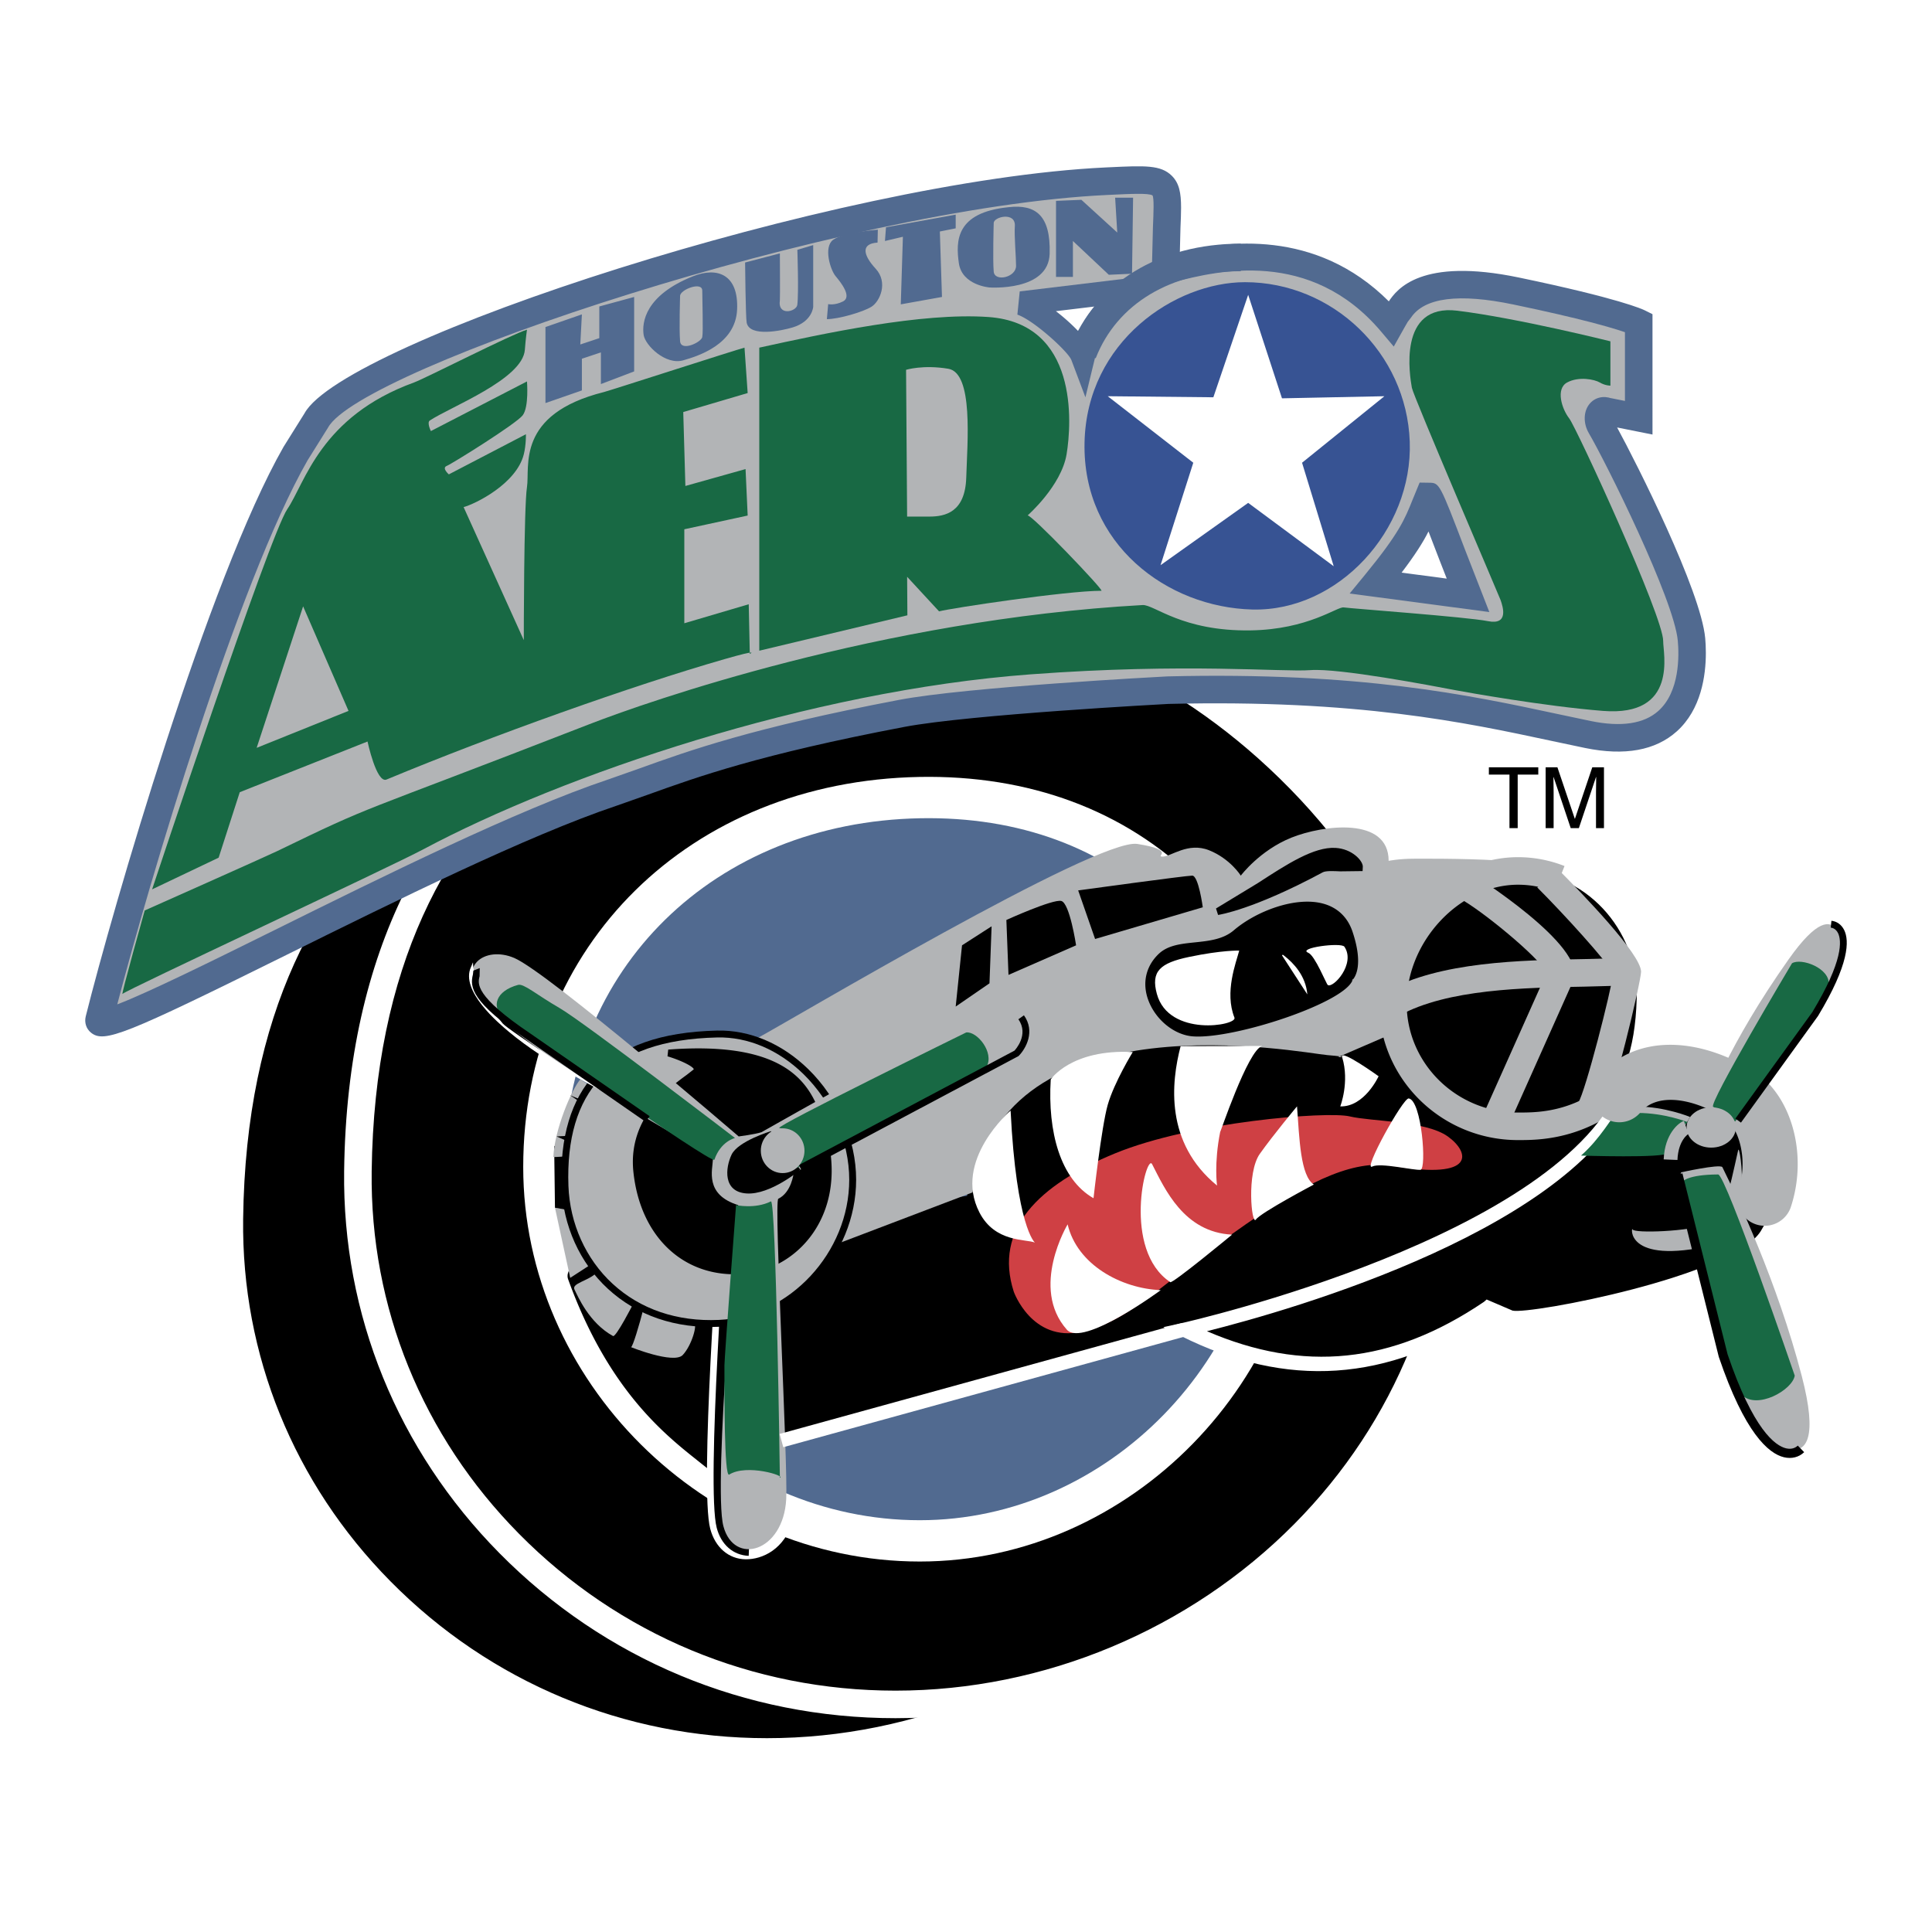
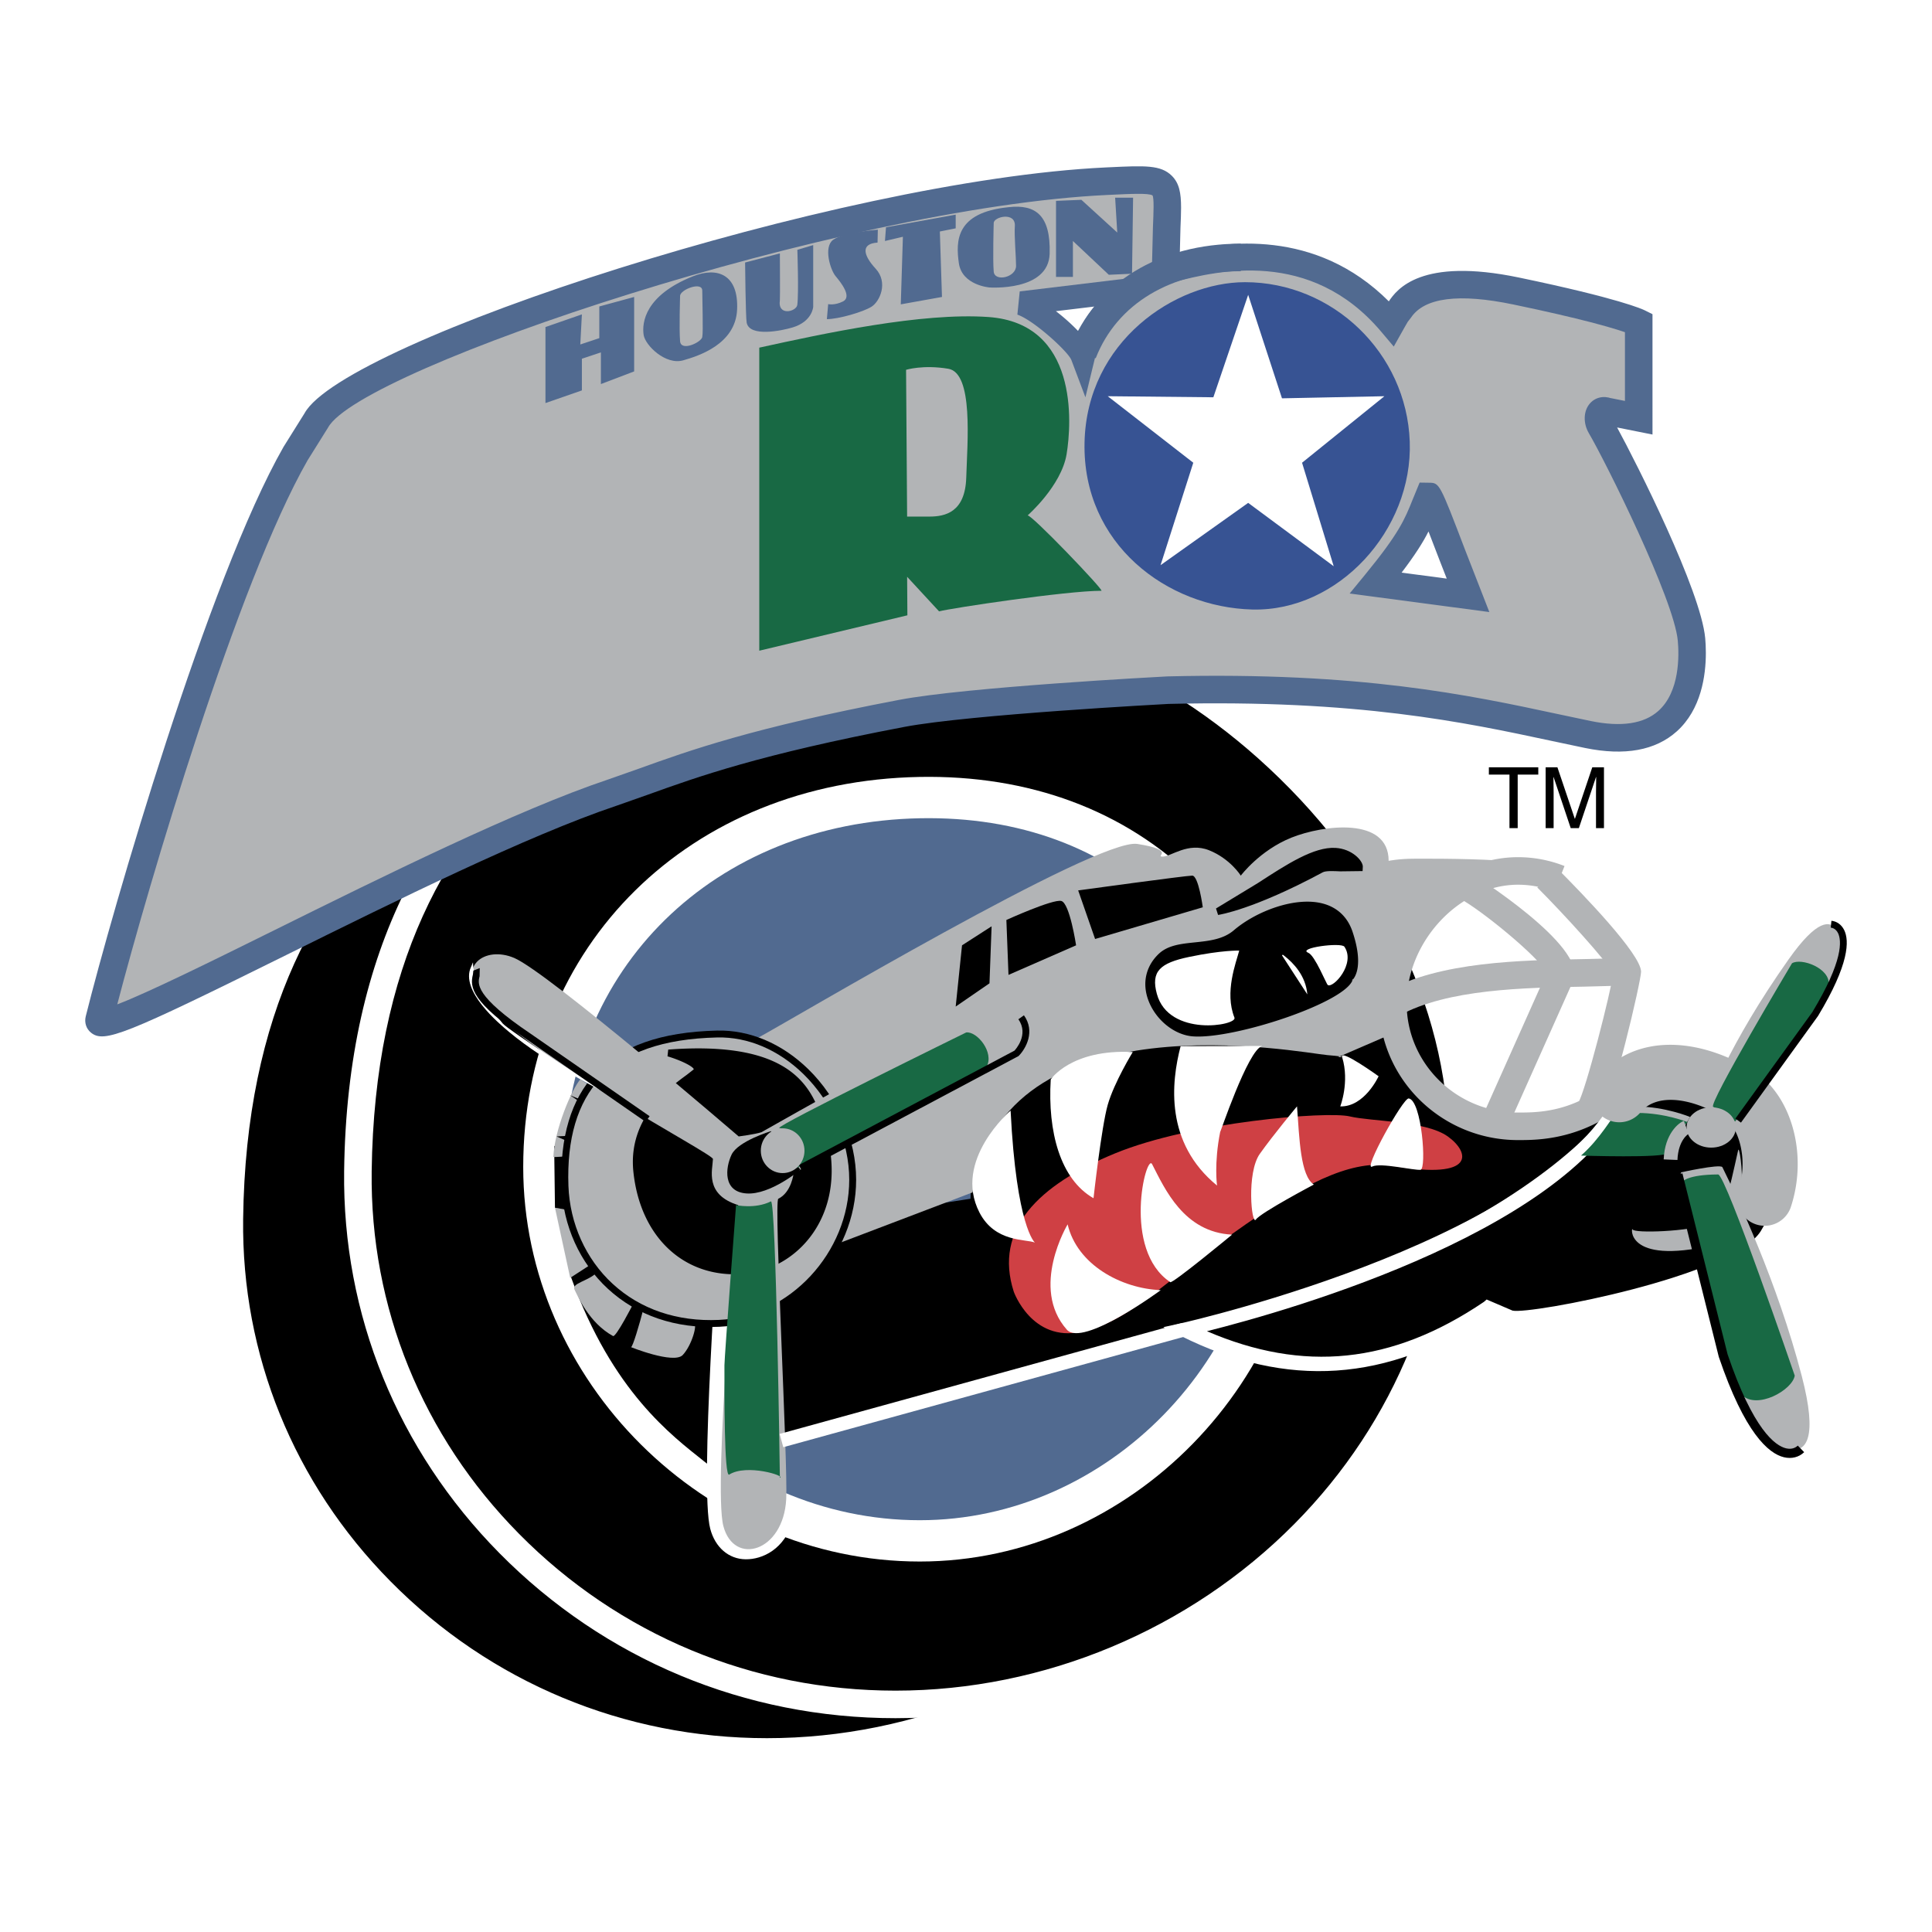
<svg xmlns="http://www.w3.org/2000/svg" width="2500" height="2500" viewBox="0 0 192.756 192.756">
  <g fill-rule="evenodd" clip-rule="evenodd">
    <path fill="#fff" d="M0 0h192.756v192.756H0V0z" />
    <path d="M122.199 19.396c-.027.001-.053.004-.08.006-.027.003-.055.003-.084.005l.164-.011z" fill="#fff" />
    <path d="M76.521 174.791c29.622 0 56.891-23.48 56.575-56.035-.285-29.374-30.924-56.035-56.258-53.414C55.45 67.554 23.423 77.985 22.885 121.6c-.364 29.375 24.014 53.191 53.636 53.191z" />
    <path d="M76.697 63.976c-20.371 2.107-54.628 12.394-55.186 57.607-.178 14.287 5.324 27.821 15.489 38.113 10.49 10.619 24.526 16.469 39.521 16.469 15.55 0 30.77-6.362 41.754-17.454 10.59-10.691 16.34-24.886 16.195-39.968-.141-14.479-7.408-29.201-19.939-40.393-11.492-10.263-25.636-15.636-37.834-14.374zm-37.742 93.789c-9.644-9.765-14.863-22.602-14.697-36.146.506-40.927 28.949-52.449 52.721-54.909 11.443-1.184 24.796 3.934 35.72 13.691 11.957 10.677 18.891 24.662 19.023 38.369.139 14.343-5.332 27.84-15.398 38.008-10.475 10.574-24.981 16.64-39.803 16.64-14.255-.001-27.597-5.56-37.566-15.653z" fill="#fff" />
    <path d="M89.344 170.05c29.623 0 56.892-23.48 56.576-56.034-.287-29.374-30.924-56.035-56.259-53.414-21.387 2.213-53.414 12.642-53.953 56.259-.363 29.372 24.014 53.189 53.636 53.189z" />
    <path d="M89.52 59.234c-20.371 2.108-54.626 12.394-55.186 57.608-.177 14.285 5.324 27.82 15.489 38.111 10.49 10.621 24.525 16.47 39.521 16.47 15.552 0 30.771-6.361 41.757-17.454 10.588-10.692 16.338-24.887 16.191-39.968-.141-14.479-7.408-29.202-19.939-40.393-11.492-10.261-25.634-15.635-37.833-14.374zm-37.742 93.789c-9.645-9.764-14.863-22.602-14.696-36.146.506-40.928 28.949-52.45 52.72-54.909 11.442-1.184 24.798 3.934 35.722 13.69 11.955 10.678 18.889 24.662 19.021 38.37.139 14.342-5.328 27.839-15.396 38.006-10.473 10.575-24.98 16.642-39.804 16.642-14.256.001-27.597-5.559-37.567-15.653z" fill="#fff" />
    <path d="M9.889 101.729C12.41 91.644 22.025 58.314 29.485 45.26c.843-1.475 2.107-3.372 2.107-3.372 3.581-6.532 52.043-22.545 78.804-23.809 7.623-.36 5.898-.431 5.898 8.849 0 0-.842.211 0 0 3.848-.961 14.539-4.214 22.547 5.268 0 0 .209-.631.631-1.053.422-.422 1.686-4.215 11.799-2.107 10.115 2.107 12.223 3.16 12.223 3.16v9.482l-3.162-.632c-.842-.316-1.078.711-.631 1.475 1.48 2.525 8.639 16.646 9.059 21.282.422 4.635-1.053 11.377-10.324 9.481-9.27-1.896-20.332-4.951-41.93-4.425 0 0-19.834 1.039-26.549 2.317-17.699 3.371-23.148 5.985-28.867 7.902-17.594 5.9-51.938 25.6-51.201 22.651z" fill="#b2b4b6" />
    <path d="M110.693 16.688l-.363.017C83.549 17.97 34.306 34.08 30.387 41.227l-2.095 3.351C20.789 57.706 11.2 90.818 8.556 101.396c-.156.622.046 1.249.524 1.634 1.31 1.056 3.313.259 19.474-7.744 10.728-5.312 24.081-11.922 32.973-14.904l3.132-1.103c4.954-1.783 11.118-4.003 25.554-6.753 6.546-1.246 26.168-2.285 26.365-2.295 18.865-.459 29.598 1.842 38.223 3.689l3.359.71c3.93.803 6.998.248 9.123-1.652 2.451-2.193 2.91-5.593 2.91-7.837 0-.577-.029-1.079-.064-1.464-.43-4.738-6.83-17.432-8.791-21.028l3.531.705V31.346l-.76-.379c-.232-.117-2.557-1.194-12.557-3.276-9.795-2.042-12.182 1.176-12.99 2.374-7.328-7.318-16.316-5.993-20.848-4.906l.061-2.42c.033-.762.061-1.427.061-2.012 0-1.479-.18-2.448-.924-3.19-1.098-1.092-2.703-1.016-6.219-.849zM30.678 45.942l2.058-3.292c3.233-5.886 51.2-21.946 77.726-23.198l.363-.017c1.953-.093 3.795-.182 4.162.062.164.278.102 1.725.043 3.125l-.107 4.306s.436-.557.738-.947l.594 2.374 1.004-.251c4.084-1.045 13.469-3.389 20.533 4.978l1.264 1.495 1.088-1.938.303-.525.328-.425c1.338-2.002 4.775-2.443 10.219-1.309 6.822 1.421 9.877 2.332 11.127 2.762v6.859l-1.518-.304.215.062c-.834-.313-1.682-.114-2.215.518-.629.744-.662 1.952-.086 2.937 1.713 2.921 8.502 16.588 8.877 20.712.133 1.464.211 5.079-1.941 7.003-1.441 1.289-3.709 1.628-6.74 1.007l-3.334-.705c-8.766-1.879-19.676-4.217-38.904-3.748-.854.044-20.043 1.061-26.772 2.342-14.65 2.791-20.927 5.05-25.972 6.866l-3.075 1.082c-9.071 3.042-22.515 9.7-33.319 15.048-6.017 2.979-12.625 6.244-15.637 7.383 3.139-12.032 12.005-42.06 18.978-54.262z" fill="#516a90" />
-     <path d="M160.67 34.053v4.424s-.527 0-1.055-.315-2.107-.632-3.266 0-.527 2.634.211 3.582c.736.948 9.432 19.853 9.377 22.229-.027 1.132 1.555 7.555-6.006 6.954-5.879-.468-13.764-1.884-14.625-2.048-2.596-.495-11.713-2.231-14.559-2.021-2.844.212-12.326-.737-27.918.421-22.049 1.639-46.64 10.017-60.578 17.448-3.494 1.863-29.815 14.117-30.026 14.434-.21.314 2.213-8.324 2.213-8.324s12.108-5.386 13.168-5.899c10.22-4.952 6.891-3.233 31.205-12.688 5.689-2.213 29.076-10.43 55.186-11.885 1.156-.064 3.924 2.634 10.771 2.529 5.77-.09 8.666-2.397 9.297-2.292.633.105 12.275.948 14.383 1.369 2.105.422 1.498-1.44 1.264-2.106-.158-.448-8.705-20.34-8.85-21.177-.191-1.1-1.477-8.428 4.529-7.69 6.005.736 15.279 3.055 15.279 3.055z" fill="#186944" />
    <path d="M124.217 28.153c8.744 0 16.119 7.058 16.434 15.907.316 8.851-7.164 16.962-15.695 16.752-8.533-.211-16.963-6.532-16.752-16.646s9.052-16.013 16.013-16.013z" fill="#375393" />
    <path d="M142.549 49.54c-1.055 2.529-1.291 3.792-5.268 8.639l9.186 1.218c-.529-1.159-3.815-10.108-3.918-9.857z" fill="#fff" />
    <path d="M141.281 49.011l-.357.871c-.773 1.925-1.334 3.316-4.705 7.425l-1.566 1.909 13.939 1.849-2.398-6.15c-2.574-6.74-2.574-6.74-3.621-6.753l-.936-.014-.356.863zm1.24 4.012c.373.964.771 2.003 1.104 2.871l.717 1.834-4.504-.597c1.342-1.766 2.154-3.049 2.683-4.108z" fill="#516a90" />
    <path d="M75.754 34.685v30.236l14.776-3.53-.026-3.845 3.187 3.45c1.16-.315 12.708-2.054 16.199-2.054.316 0-7.164-7.822-7.375-7.507 0 0 3.371-2.95 3.898-6.11.525-3.161 1.158-13.063-7.797-13.696-6.66-.47-16.412 1.64-22.862 3.056z" fill="#186944" />
    <path d="M90.399 36.896l.104 14.644h2.213c1.579 0 3.582-.42 3.687-3.897.105-3.477.737-10.43-1.791-10.852-2.529-.421-4.213.105-4.213.105z" fill="#b2b4b6" />
-     <path d="M74.279 34.685l.316 4.53-6.427 1.896.212 7.375 6.004-1.686.211 4.636-6.321 1.37v9.376l6.427-1.896.105 4.952s1.13-.525-2.528.526c-9.166 2.634-23.073 7.585-33.713 12.01-1.001.417-1.897-3.793-1.897-3.793L23.92 79.038l-2.106 6.532-6.638 3.161S26.87 53.438 28.661 50.803c1.791-2.633 3.28-9.237 12.643-12.642 1.158-.422 9.797-4.847 11.273-5.268 0 0-.132.904-.211 2.002-.21 2.95-7.443 5.699-9.482 7.059-.316.21.106 1.054.106 1.054l9.587-4.952s.21 2.528-.421 3.372c-.633.842-7.06 4.846-7.586 5.057-.526.21.211.843.211.843l7.69-4.004s.025 1.06-.211 2.002c-.738 2.95-4.846 4.952-6.005 5.268l6.005 13.274s0-13.274.317-15.276c.315-2.002-1.16-7.269 7.69-9.481.622-.157 13.169-4.215 14.012-4.426z" fill="#186944" />
    <path fill="#b2b4b6" d="M30.242 60.496l-4.636 14.117 9.166-3.687-4.53-10.43z" />
    <path fill="#fff" d="M124.531 29.417l3.373 10.324 10.219-.21-8.217 6.636 3.158 10.326-8.533-6.321-8.742 6.215 3.266-10.22-8.535-6.636 10.537.106 3.474-10.22z" />
    <path fill="#516a90" d="M54.42 32.63v7.585l3.635-1.264v-3.16l1.896-.632v3.16l3.319-1.264v-7.427l-3.477.948v3.16l-1.896.632.158-3.002-3.635 1.264zM69.117 27.573c2.494-.998 4.583-.158 4.424 3.319-.158 3.476-3.898 4.635-5.374 5.057-1.772.506-3.792-1.501-3.95-2.528-.193-1.26.159-3.952 4.9-5.848zM74.338 26.191s.053 5.478.158 6.004c.292 1.462 3.482.806 4.583.474 1.968-.591 2.054-2.054 2.054-2.054v-6.163l-1.581.474s.149 4.267-.005 5.492c-.086.671-1.982 1.172-1.739-.474.027-.184 0-4.663 0-4.663l-3.47.91zM87.581 22.912s-3.529.29-4.479 1.027c-.948.737-.263 2.977.263 3.609.528.631 1.671 2.062.738 2.528-.843.422-1.475.264-1.475.264l-.132 1.501c1.159 0 3.609-.711 4.451-1.238.843-.527 1.687-2.423.421-3.792-1.263-1.37-1.5-2.502.185-2.608l.028-1.291zM88.396 22.674l-.104 1.37 1.79-.422-.211 6.743 4.11-.737-.212-6.532 1.581-.316v-1.369l-6.954 1.263z" />
    <path d="M100.617 20.672c2.738-.316 4.215.843 4.107 4.636-.104 3.793-6.004 3.372-6.004 3.372s-2.739-.211-3.055-2.424c-.315-2.212-.315-5.056 4.952-5.584z" fill="#516a90" />
    <path d="M99.143 22.253s-.105 3.687 0 4.846c.094 1.05 2.23.586 2.23-.573 0-.849-.191-3.012-.123-3.957.105-1.475-2.107-.949-2.107-.316zM67.853 29.522s-.105 3.371 0 4.53c.095 1.049 2.106.105 2.212-.422.106-.526 0-3.687 0-4.636 0-.947-2.212-.103-2.212.528z" fill="#b2b4b6" />
    <path fill="#516a90" d="M105.359 20.041v7.585h1.686v-3.582l3.582 3.371 2.316-.105.106-7.586h-1.791l.211 3.477-3.58-3.266-2.53.106z" />
    <path d="M101.881 30.26c1.898.632 5.818 4.109 6.158 5.327.045.165.467-4.181 4.951-6.664l-11.109 1.337z" fill="#fff" />
    <path d="M101.738 29.073l-.234 2.319c1.602.533 5.072 3.689 5.389 4.532l1.4 3.716.953-3.931c.572-2.507 2.064-4.493 4.322-5.742l-.721-2.231-11.109 1.337zm7.467 1.509c-.631.765-1.174 1.594-1.578 2.509a19.983 19.983 0 0 0-2.279-2.045l3.857-.464z" fill="#516a90" />
    <path d="M106.76 34.745l2.559.998c2.119-5.437 7.531-8.684 14.477-8.684v-2.748c-8.122.001-14.491 3.901-17.036 10.434zM91.768 153.733c20.242 0 36.652-17.264 36.652-37.506s-13.686-37.084-36.652-36.651c-22.332.42-37.506 16.621-37.506 36.862 0 20.243 17.264 37.295 37.506 37.295z" fill="#516a90" />
    <path d="M91.729 77.515c-22.903.431-39.527 16.8-39.527 38.923 0 21.334 18.119 39.356 39.567 39.356 20.986 0 38.712-18.119 38.712-39.567 0-11.252-3.99-21.366-11.238-28.478-7.036-6.901-16.548-10.44-27.514-10.234zm-35.405 38.923c0-19.779 14.922-34.415 35.484-34.801 9.833-.186 18.321 2.945 24.545 9.054 6.453 6.331 10.006 15.4 10.006 25.536 0 19.213-15.842 35.445-34.591 35.445-19.212.001-35.444-16.135-35.444-35.234z" fill="#fff" />
    <path d="M148.545 76.553h4.93v.727h-2.055v5.345h-.82V77.28h-2.055v-.727zM159.234 82.625V79.04c0-.178.018-.948.018-1.514h-.018l-1.711 5.099h-.811l-1.707-5.091h-.018c0 .558.018 1.328.018 1.506v3.585h-.795v-6.072h1.174l1.734 5.133h.016l1.729-5.133h1.166v6.072h-.795zM155.4 112.356c2.371-.158 5.471-2.533 5.373-2.134-.354 1.48-7.459 9.277-22.545 15.592-10.184 4.264-67.531 19.701-67.531 19.701s2.686 2.792-.476.264c-3.159-2.528-9.112-6.9-13.221-18.278-.295-.818 1.476-2.002 1.476-2.002l38.348-5.899c.421-8.219-4.215-3.793.421-8.219 4.635-4.425 24.654-10.324 41.721-8.849.001 0-.071 10.925 16.434 9.824z" />
-     <path d="M97.01 111.133c-1.797 1.715-2.184 2.083-2.184 2.531v.012l.399.647c.43.387 1.283 1.155 1.283 4.254 0 .225-.011.477-.019.727l-38.065 5.855c-.425.249-1.799 1.218-1.799 2.151 0 .103.017.205.052.308 3.967 10.983 9.566 15.436 12.912 18.097l.418.333c1.456 1.163 1.736 1.306 2.003 1.014.062-.068.111-.134.111-.229 0-.175-.266-.538-.799-1.129 5.194-1.402 57.407-15.538 67.04-19.572 15.568-6.517 22.406-14.401 22.746-15.828l.055-.219-.189-.174c-.238-.182-.439-.068-1.279.403-1.068.6-2.855 1.604-4.314 1.7-5.957.396-10.385-.726-13.168-3.337-2.879-2.705-2.9-6.109-2.9-6.144v-.316l-.314-.027c-17.071-1.476-37.239 4.408-41.989 8.943zm-26.993 34.043c-3.288-2.614-8.792-6.99-12.692-17.792a.261.261 0 0 1-.015-.085c0-.396.756-1.111 1.358-1.515l38.486-5.889.014-.279c.018-.363.027-.704.027-1.023 0-3.421-1.005-4.325-1.511-4.78l-.177-.178c.045-.161.771-.854 1.978-2.005 4.635-4.426 24.334-10.139 41.164-8.768.043.815.367 3.748 3.082 6.305 2.924 2.754 7.531 3.942 13.693 3.531 1.594-.105 3.428-1.128 4.553-1.758-1.748 2.405-8.553 8.979-21.881 14.558-10.045 4.206-66.914 19.532-67.488 19.686l-.435.117-.156-.125z" />
    <path d="M75.544 103.586c3.161-1.687 33.923-20.018 37.927-19.386 4.004.633 1.686 1.264 2.527 1.264.844 0 2.529-1.475 4.637-.631 2.107.842 3.16 2.528 3.16 2.528s1.896-2.528 5.057-3.793 9.693-2.107 9.693 2.317c0 0 1.053-.211 2.527-.211 1.477 0 15.877-.163 14.613 1.824-.141.218-1.338.073-1.338.073-2.951-.211-8.85-1.687-12.854 4.635s-1.896 6.321-1.684 10.536l-6.324 2.738s1.477 0-1.053-.211c-2.527-.211-32.447-6.109-35.398 13.696l-13.432 5.11c.844-2.106-8.058-20.489-8.058-20.489z" fill="#b2b4b6" />
    <path d="M95.982 94.315l2.95-1.897-.211 5.688-3.371 2.319.632-6.11zM100.406 91.786l.211 5.479 6.744-2.95s-.633-4.215-1.477-4.425c-.841-.211-5.478 1.896-5.478 1.896zM107.57 88.836l1.688 4.847 10.744-3.162s-.422-3.16-1.053-3.16c-.633 0-11.379 1.475-11.379 1.475zM121.479 90.943c4.162-2.16 8.684-6.186 11.744-6.005 1.793.105 2.688 1.581 2.32 1.633-1.252.179-3.055-.211-3.74.158-6.91 3.72-10.324 4.214-10.324 4.214z" />
    <path d="M125.512 88.095l-4.191 2.544.207.645c.143-.021 3.555-.545 10.439-4.251.303-.165 1.041-.131 1.754-.098l2.225-.028.023-.468c-.027-.596-1.08-1.747-2.725-1.844-2.154-.127-4.863 1.635-7.732 3.5zm.373.576c2.773-1.802 5.391-3.504 7.318-3.39 1.068.062 1.637.611 1.871.953l-1.322.013c-.881-.04-1.641-.074-2.113.179-3.582 1.929-6.158 2.954-7.859 3.521 1.054-.637 2.105-1.276 2.105-1.276zM115.842 95.42c1.711-1.633 5.266-.448 7.479-2.344 3.049-2.612 9.748-4.65 11.301 0 1.184 3.556.025 4.504.025 4.504-.316 1.896-11.168 5.795-15.592 5.479-3.151-.226-6.221-4.77-3.213-7.639z" />
    <path d="M123.098 92.815c-1.064.911-2.496 1.061-3.881 1.205-1.389.145-2.701.281-3.613 1.151-1.275 1.217-1.66 2.884-1.053 4.572.715 1.985 2.598 3.524 4.479 3.657 4.186.3 15.576-3.489 15.957-5.764l-.123.209c.137-.112 1.307-1.204.082-4.878-.479-1.441-1.486-2.411-2.91-2.805-2.765-.765-6.716.749-8.938 2.653zm-3.811 1.888c1.422-.147 3.031-.316 4.258-1.367 2.086-1.788 5.764-3.215 8.307-2.512 1.211.335 2.033 1.129 2.443 2.36 1.07 3.218.137 4.127.127 4.136l-.086.08-.029.123c-.236 1.425-10.586 5.524-15.229 5.192-1.596-.113-3.264-1.491-3.881-3.206a4.027 4.027 0 0 1-.242-1.338c0-.771.256-1.674 1.123-2.503.742-.707 1.942-.832 3.209-.965z" />
    <path d="M123.637 94.841c-.316 1.211-1.488 4.153-.475 6.69.316.79-6.557 1.976-7.742-2.37-.613-2.244.316-3.082 3.215-3.688 3.314-.693 5.002-.632 5.002-.632zM127.904 95.315c.096-.068.031-.108.236.052.906.709 2.135 1.976 2.293 3.845l-2.529-3.897zM130.533 95.062c-1.166-.485 3.287-1.073 3.6-.608 1.152 1.716-1.143 4.186-1.662 3.819-.143-.1-1.274-2.934-1.938-3.211z" fill="#fff" />
    <path d="M101.143 128.87c-2-6.217 2.426-10.641 10.115-13.801 7.691-3.161 21.176-4.215 23.389-3.688 2.213.527 7.586.422 9.799 2.002s2.84 4.358-5.373 2.95c-3.688-.631-7.902 1.054-14.75 5.794-8.242 5.706-11.482 9.692-16.434 10.746-4.953 1.054-6.746-4.003-6.746-4.003z" fill="#cf4044" />
    <path d="M100.828 110.802c.58 11.642 2.422 13.169 2.422 13.169-.895-.368-3.975.014-5.531-3.002-2.685-5.215 3.109-10.167 3.109-10.167zM104.832 107.694c-.316 5.215.947 9.955 4.268 11.853 0 0 .789-7.112 1.42-9.324.643-2.244 2.496-5.261 2.496-5.261-6.162-.316-8.184 2.732-8.184 2.732zM117.791 104.375c-.949 3.635-1.582 9.641 3.633 13.907 0 0-.316-2.213.318-5.373-.084.408 2.744-8.158 4.188-8.554l-8.139.02zM133.908 105.481c-.279-.922 3.635 1.897 3.635 1.897s-1.395 3.074-3.826 3.008c0 .001.949-2.422.191-4.905zM140.547 109.591c1.301.187 1.809 7.039 1.178 7.118s-4.004-.738-4.812-.323c-1.015.519 3.079-6.875 3.634-6.795zM129.404 110.381c.238 3.239.338 6.934 1.68 7.802 0 0-5.299 2.796-5.789 3.497-.426.612-.947-4.662.396-6.559s3.713-4.74 3.713-4.74zM114.945 116.149c1.264 2.448 3.16 6.795 7.98 7.031 0 0-5.926 4.899-6.164 4.741-4.847-3.232-2.406-12.916-1.816-11.772zM106.518 122.154c.947 4.029 5.34 6.406 9.291 6.564 0 0-7.777 5.742-9.369 3.944-3.715-4.186.078-10.508.078-10.508zM70.859 152.521c.491 1.867 1.849 3.036 3.543 3.05 1.661.017 3.893-.995 4.713-3.901l-1.983-.561c-.65 2.305-2.373 2.404-2.711 2.4-.747-.006-1.318-.557-1.568-1.512-.828-3.147.505-24.034 1.085-31.821l-2.056-.152c-.216 2.898-2.09 28.444-1.023 32.497z" fill="#fff" />
-     <path d="M71.507 152.434c.443 1.683 1.636 2.728 3.19 2.793l.059-1.373c-.948-.041-1.63-.669-1.92-1.77-.81-3.079.35-22.237 1.075-31.933l-1.371-.104c-.086 1.155-2.102 28.317-1.033 32.387zM151.451 112.373c6.541 0 11.535-2.15 11.844-12.738.207-7.033-5.303-12.739-11.844-12.739s-12.484 6.177-12.484 13.212c0 7.037 5.943 12.265 12.484 12.265z" />
    <path d="M137.592 100.108c0 7.521 6.219 13.639 13.859 13.639 2.414 0 8.064 0 13.52-6.256l-2.072-1.807c-4.633 5.314-9.066 5.314-11.447 5.314-6.127 0-11.109-4.885-11.109-10.891 0-6.195 5.293-11.839 11.109-11.839 1.242 0 2.463.234 3.631.693l1.01-2.557a12.624 12.624 0 0 0-4.641-.884c-7.384.002-13.86 6.818-13.86 14.588z" fill="#b2b4b6" />
    <path d="M145.621 89.645c1.953.976 7.988 5.887 8.686 7.413l-6.479 14.495 2.504 1.132 6.66-14.909c1.354-3.386-10.021-10.529-10.143-10.589l-1.228 2.458z" fill="#b2b4b6" />
    <path d="M153.375 88.544c2.65 2.649 6.961 7.386 7.578 8.578-.213 1.732-2.754 11.747-3.506 12.93l2.213 1.627c1.248-1.664 4.07-13.805 4.07-14.73 0-1.749-5.883-7.819-8.41-10.348l-1.945 1.943z" fill="#b2b4b6" />
    <path d="M158.062 95.688c-6.404.114-14.375.256-19.758 3.215l1.324 2.409c4.787-2.633 12.381-2.768 18.482-2.876l4.309-.115-.131-2.746-4.226.113z" fill="#b2b4b6" />
    <path d="M118.105 132.663c10.746 5.373 20.545 4.424 30.344-2.213 0 0 .947.316 2.211.948s22.564-3.272 25.6-8.218c8.535-13.906-11.664-20.759-13.748-15.171-6.004 16.12-44.407 24.654-44.407 24.654z" />
    <path d="M165.549 105.417c-1.881.192-3.188 1.028-3.68 2.354-5.809 15.584-43.533 24.137-43.912 24.222l-1.891.419 1.73.866c10.607 5.304 20.654 4.612 30.703-2.06l1.852.795c1.672.836 23.221-3.141 26.494-8.472 3.383-5.511 2.242-9.61.689-12.078-2.653-4.222-8.288-6.425-11.985-6.046zm-2.395 2.833c.408-1.091 1.764-1.387 2.533-1.466 3.303-.339 8.387 1.754 10.684 5.41 1.93 3.066 1.688 6.741-.695 10.627-2.764 4.501-23.059 8.35-24.77 7.938-.002-.003-2.586-1.108-2.586-1.108l-.258.23c-9.201 6.231-18.055 7.062-27.645 2.934 8.31-2.086 37.437-10.333 42.737-24.565z" fill="#fff" />
    <path d="M173.416 114.753c-.947 4.214-1.369 6.637-3.055 7.374s-7.375.948-7.48.526c-.105-.421-.859 3.627 8.008 1.581 4.109-.948 2.715-10.31 2.527-9.481zM158.291 114.779c1.924-1.687 2.586-3.554 3.273-4.24.236-.237.764-.133 1.816-.133 2.738 0 5.242 1.034 5.242 1.034s-.547.777-1.6 3.2c-.231.534-8.731.139-8.731.139z" fill="#b2b4b6" />
    <path d="M157.738 115.293c1.922-1.687 3.061-3.831 3.746-4.518.238-.236.844.264 1.896.264 2.738 0 5.004.922 5.004.922s-.961.652-2.014 3.075c-.231.533-8.632.257-8.632.257z" fill="#186944" />
    <path d="M167.518 117.598l7.527 25.063s7.955 7.065 4.717-5.376c-2.449-9.407-6.457-17.875-7.926-20.847-.316-.316-4.109.526-4.109.526l-.209.634z" fill="#b2b4b6" />
    <path d="M179.061 137.245c-.223 1.438-3.764 3.442-5.299 1.913-.566-.563-1.832-5.407-2.955-8.874s-2.943-12.388-2.943-12.388.463-.706 3.553-.721c.772-.003 7.644 20.07 7.644 20.07z" fill="#186944" />
    <path d="M166.969 117.287l4.516 18.088c2.584 7.611 4.959 9.643 6.494 10.013.766.186 1.506 0 2.023-.504l-.637-.656c-.17.166-.551.421-1.172.271-1.076-.259-3.264-1.822-5.832-9.382l-4.506-18.053-.886.223z" />
    <path d="M165.986 115.674l1.373.056c.084-2.018 1.105-2.603 1.115-2.607l-.474-1.29c-.488.17-1.908 1.238-2.014 3.841zM64.218 130.503c-.422 1.633-1.106 3.951-1.265 3.897-.159-.052 4.267 1.738 5.163.791.895-.948 1.527-3.108 1.105-3.266-.42-.157-5.003-1.422-5.003-1.422zM63.191 130.056s-1.738 3.396-2.028 3.24c-2.399-1.311-3.529-4.004-3.846-4.637-.315-.632 1.37-.843 2.213-1.686.186-.186 3.503 3.24 3.661 3.083zM56.527 120.705l-1.158-.21 1.52 6.999 2.108-1.37-2.47-5.419z" fill="#b2b4b6" />
    <path d="M56.527 120.705l-1.158-.21-.079-6.164 1.106.553.131 5.821z" />
    <path d="M57.897 107.694c-.843.947-2.581 5.004-2.687 7.744 0 0 1.764 0 1.659-.317-.438-1.314 2.028-6.795 2.028-6.795l-1-.632z" fill="#b2b4b6" />
    <path d="M56.791 113.937l-1.265-.554 1.502-.079-.237.633zM58.055 110.065l-1.185-.791 1.343.553-.158.238z" />
    <path d="M71.75 132.03c7.234-.328 13.322-6.84 13.322-14.328 0-7.487-6.294-14.715-13.532-14.538-8.64.211-15.593 3.582-15.172 15.171.273 7.482 6.112 14.117 15.382 13.695z" fill="#b2b4b6" />
    <path d="M71.532 102.821c-5.58.136-9.549 1.536-12.132 4.282-2.417 2.567-3.552 6.351-3.374 11.244.143 3.93 1.826 7.659 4.619 10.232 2.909 2.681 6.754 3.992 11.122 3.794 7.399-.337 13.65-7.055 13.65-14.672 0-3.988-1.788-8.114-4.779-11.035-2.625-2.558-5.858-3.925-9.106-3.845zm-10.421 25.254c-2.659-2.449-4.263-6.004-4.398-9.753-.171-4.702.901-8.319 3.188-10.748 2.451-2.605 6.261-3.936 11.648-4.067 3.062-.073 6.118 1.223 8.608 3.651 2.863 2.795 4.571 6.735 4.571 10.544 0 7.261-5.95 13.665-12.993 13.985-4.179.191-7.854-1.058-10.624-3.612z" />
    <path d="M81.232 110.539c-1.068-2.478-3.371-6.322-14.538-5.479 0 0 3.582 1.055 2.739 1.896-.843.843-6.532 3.794-5.899 9.904.632 6.109 4.635 10.324 10.536 9.903 5.897-.421 11.165-6.952 7.162-16.224z" />
    <path d="M66.668 104.718l-.071.672c1.309.386 2.583 1.016 2.621 1.297-.027.027-.695.546-.695.546-1.761 1.29-5.885 4.312-5.331 9.663.675 6.525 5.056 10.628 10.901 10.21 2.988-.213 5.732-1.923 7.342-4.572 2.017-3.319 2.056-7.628.112-12.13-1.323-3.071-4.212-6.491-14.879-5.686zm14.249 5.957c1.853 4.293 1.829 8.377-.069 11.503-1.495 2.459-4.038 4.045-6.804 4.243-5.534.396-9.525-3.371-10.17-9.596a9.22 9.22 0 0 1-.047-.91c0-4.391 3.407-6.888 5.101-8.128l.747-.588a.724.724 0 0 0 .23-.515.76.76 0 0 0-.021-.17c-.117-.457-.768-.863-1.46-1.18 9.983-.325 11.741 3.6 12.493 5.341z" />
    <path d="M75.966 112.962c-.637.212-2.266.421-2.266.421S54.695 97.028 51.312 95.579c-2.951-1.264-5.899.843-3.161 4.214 4.792 5.898 22.999 15.308 22.98 15.842-.04 1.106-.856 3.543 2.515 4.597 0 0-2.528 28.023-1.475 32.027 1.054 4.003 5.986 2.59 6.27-2.687.184-3.425-1.249-29.753-.79-29.973 1.316-.633 1.526-2.528 1.526-2.528l22.283-12.012s2.74-2.87-1.291-4.951c-.815-.421-24.203 12.854-24.203 12.854z" fill="#b2b4b6" />
    <path d="M76.914 112.856s-3.293 1.001-3.925 2.344c-.632 1.344-.869 3.714 1.5 3.871 2.371.158 5.373-2.369 5.373-2.369l-2.948-3.846z" />
    <path d="M77.808 147.438c.635-.182-3.319-1.422-5.057-.316-.507.323-.474-8.166-.474-10.904 0-.789 1.158-15.986 1.158-15.986s1.896.421 3.478-.369c.52-.261.895 27.575.895 27.575zM96.398 103.007c1.086-.133 2.823 2.001 2.034 3.423-.293.525-1.655.815-3.929 2.337-2.277 1.522-15.062 7.777-15.062 7.777s.896-3.529-1.686-4.003c-.571-.106 18.643-9.534 18.643-9.534z" fill="#186944" />
    <path d="M46.992 96.475c-1.106 2.369 2.751 5.61 3.794 6.479 3.792 3.161 9.481 6.005 9.481 6.005s-9.57-6.185-10.115-6.848c-4.108-5.005-2.487-7.079-3.16-5.636z" fill="#fff" />
-     <path d="M50.153 101.452c-1.105-1.027-.709-2.576 1.528-3.188.58-.158 1.792.948 4.162 2.318 2.371 1.37 17.489 12.958 17.489 12.958s-1.423.316-2.055 2.161c-.189.55-21.124-14.249-21.124-14.249z" fill="#186944" />
    <path d="M101.602 101.694c1.098 1.539-.328 3.063-.389 3.128l-21.512 11.417.323.608 21.597-11.484c.744-.748 1.686-2.463.537-4.067l-.556.398zM47.227 96.839l-.044.392c-.318 1.233-.164 2.75 5.386 6.481l11.847 8.213.396-.561-11.859-8.222c-5.611-3.773-5.294-5.005-5.104-5.74l.017-.818-.639.255z" />
    <path d="M159.373 107.547a2.75 2.75 0 0 0 4.277 3.455c1.482-1.834 4.723-1.666 8.26.427 1.564.926 2.551 4.244 1.531 7.302a2.75 2.75 0 0 0 5.217 1.738c1.783-5.355.047-11.403-3.945-13.77-6.024-3.564-12.043-3.231-15.34.848z" fill="#b2b4b6" />
    <path d="M173.416 111.803l10.43-16.014s.205-7.991-5.373-.105c-6.109 8.639-8.111 14.433-8.111 14.433l3.054 1.686z" fill="#b2b4b6" />
    <path d="M178.789 96.105c.936-.568 3.801.496 3.664 2.116-.047.6-2.215 3.672-3.664 5.995-1.447 2.325-5.689 7.691-5.689 7.691s-.914-.849-2.178-1.48c-.522-.26 7.867-14.322 7.867-14.322z" fill="#186944" />
    <path d="M182.654 92.549c.176.018.508.112.723.542.371.744.535 2.757-2.564 7.895l-7.676 10.616.559.402 7.689-10.64c3.121-5.171 3.137-7.519 2.605-8.581-.264-.529-.727-.863-1.268-.917l-.068.683z" />
    <path d="M170.73 114.499c1.357 0 2.457-.9 2.457-2.012 0-1.11-1.1-2.012-2.457-2.012-1.359 0-2.459.901-2.459 2.012 0 1.112 1.1 2.012 2.459 2.012zM78.085 117.04c1.205 0 2.178-1 2.178-2.234s-.974-2.234-2.178-2.234-2.179 1-2.179 2.234.975 2.234 2.179 2.234z" fill="#b2b4b6" />
    <path fill="#fff" d="M77.786 143.062l.361 1.326 40.142-11.063-.365-1.324-40.138 11.061z" />
  </g>
</svg>